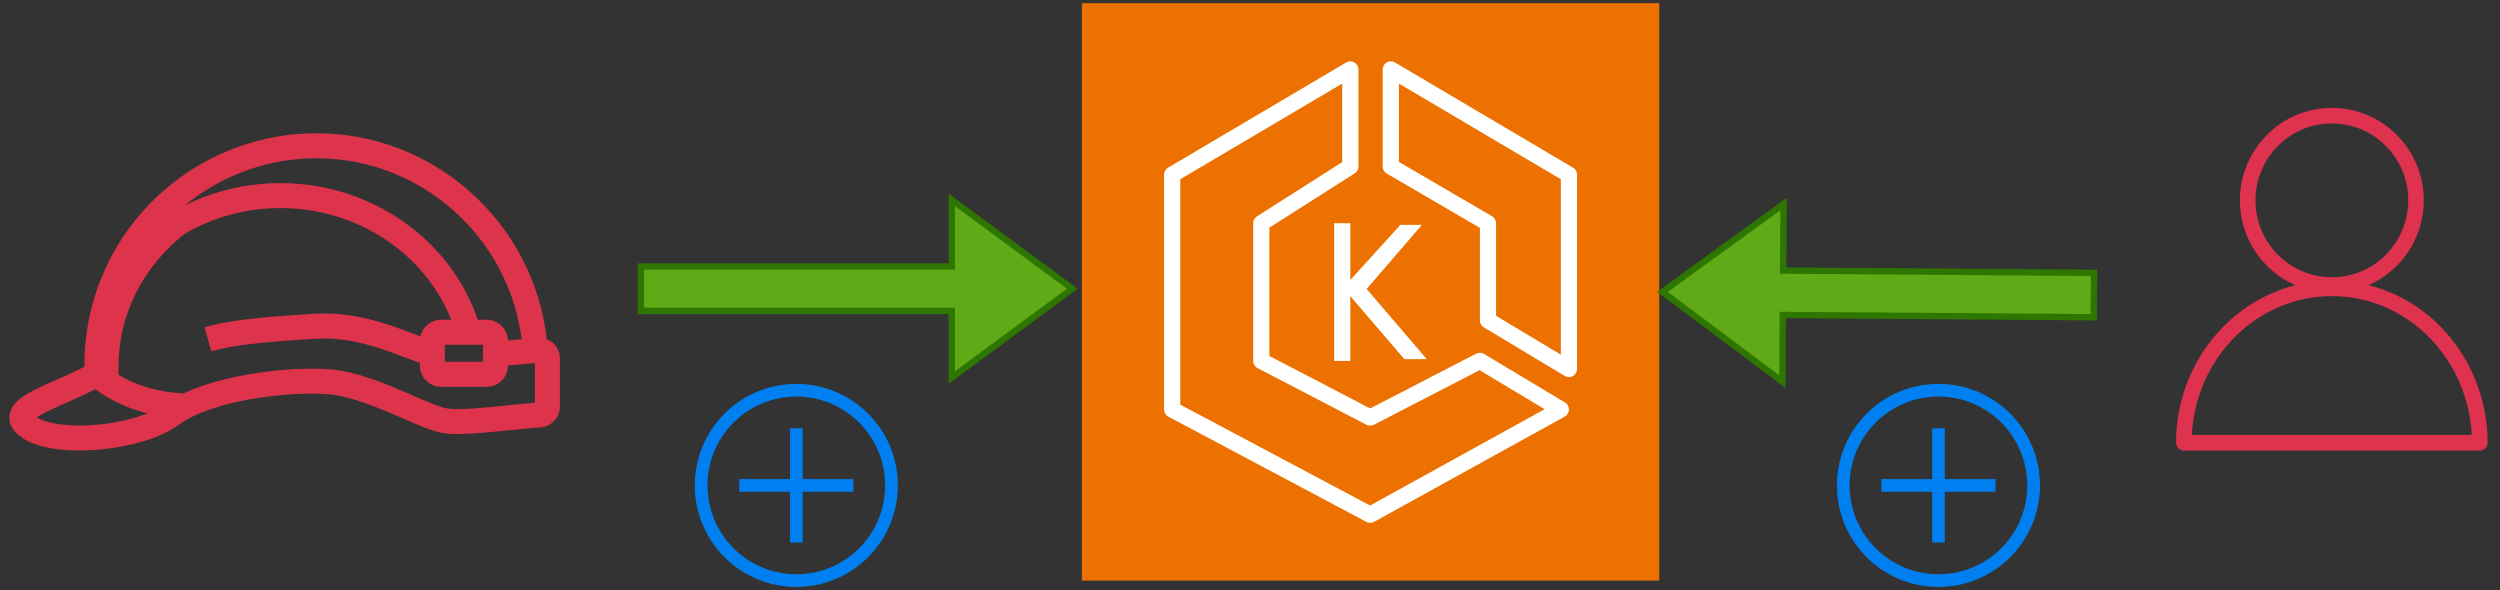
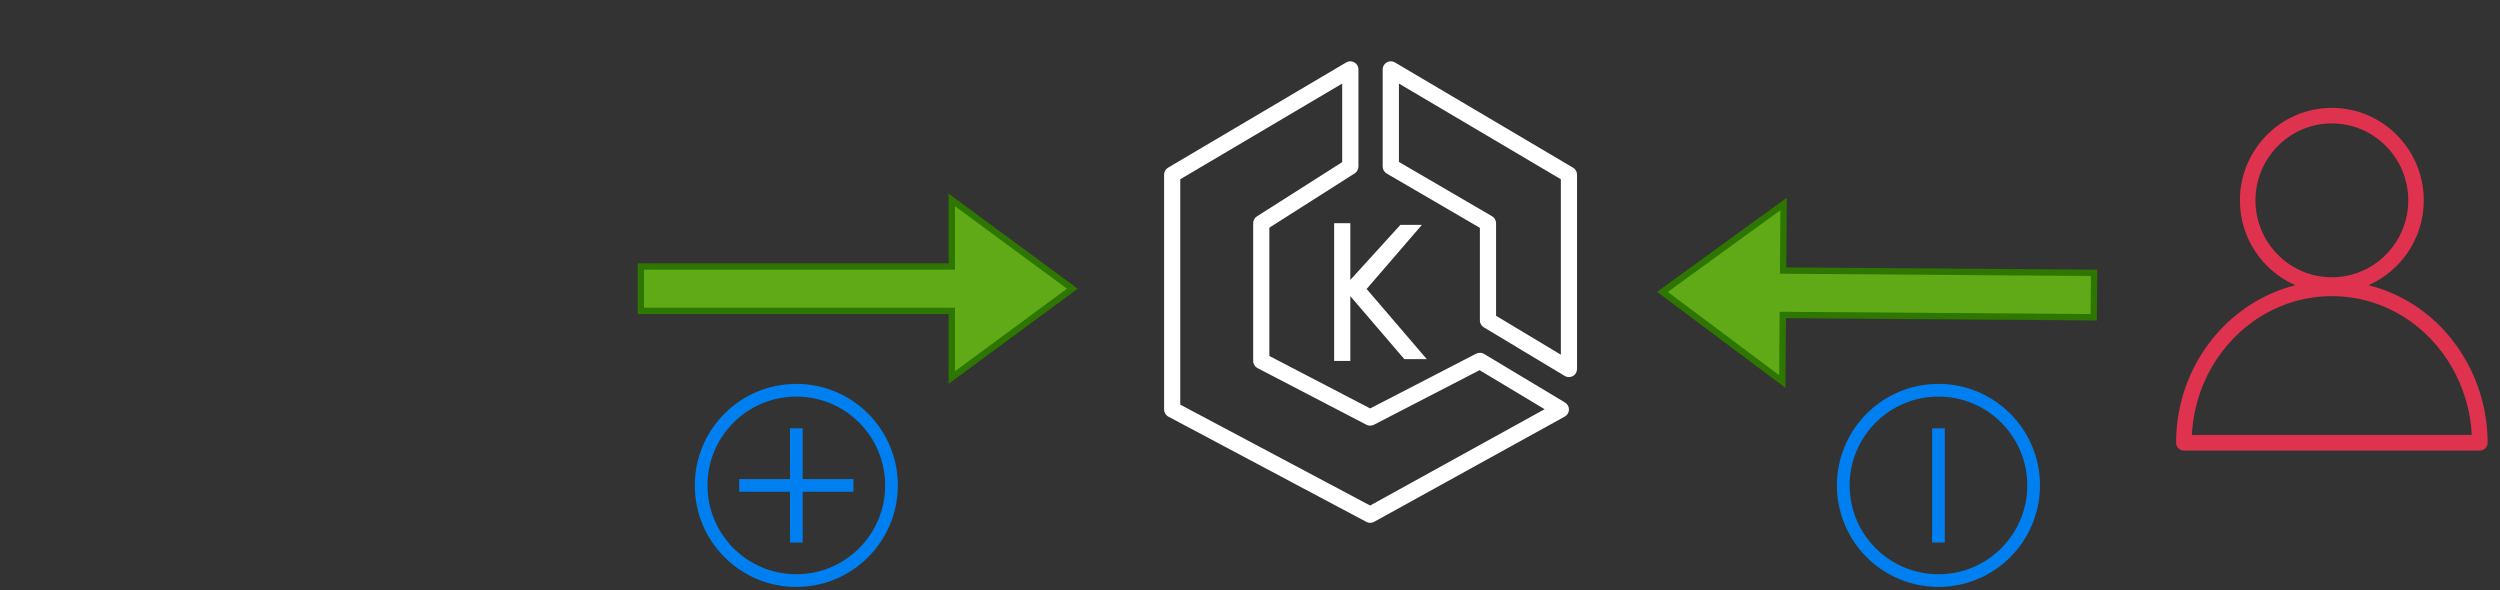
<svg xmlns="http://www.w3.org/2000/svg" version="1.1" width="394px" height="93px" viewBox="-0.5 -0.5 394 93" content="&lt;mxfile host=&quot;Electron&quot; modified=&quot;2023-12-03T22:17:16.240Z&quot; agent=&quot;Mozilla/5.0 (Macintosh; Intel Mac OS X 10_15_7) AppleWebKit/537.36 (KHTML, like Gecko) draw.io/22.1.2 Chrome/114.0.574.289 Electron/25.9.4 Safari/537.36&quot; etag=&quot;Pt05KpxVGjyTzwALKudg&quot; version=&quot;22.1.2&quot; type=&quot;device&quot;&gt;&#10;  &lt;diagram name=&quot;Page-1&quot; id=&quot;sqti-RIIxBvKLfkz0Xoq&quot;&gt;&#10;    &lt;mxGraphModel dx=&quot;1026&quot; dy=&quot;743&quot; grid=&quot;1&quot; gridSize=&quot;10&quot; guides=&quot;1&quot; tooltips=&quot;1&quot; connect=&quot;1&quot; arrows=&quot;1&quot; fold=&quot;1&quot; page=&quot;1&quot; pageScale=&quot;1&quot; pageWidth=&quot;900&quot; pageHeight=&quot;1600&quot; math=&quot;0&quot; shadow=&quot;0&quot;&gt;&#10;      &lt;root&gt;&#10;        &lt;mxCell id=&quot;0&quot; /&gt;&#10;        &lt;mxCell id=&quot;1&quot; parent=&quot;0&quot; /&gt;&#10;        &lt;mxCell id=&quot;SNZp5k74QVbheVtajkhH-1&quot; value=&quot;&quot; style=&quot;sketch=0;points=[[0,0,0],[0.25,0,0],[0.5,0,0],[0.75,0,0],[1,0,0],[0,1,0],[0.25,1,0],[0.5,1,0],[0.75,1,0],[1,1,0],[0,0.25,0],[0,0.5,0],[0,0.75,0],[1,0.25,0],[1,0.5,0],[1,0.75,0]];outlineConnect=0;fontColor=#232F3E;fillColor=#ED7100;strokeColor=#ffffff;dashed=0;verticalLabelPosition=bottom;verticalAlign=top;align=center;html=1;fontSize=12;fontStyle=0;aspect=fixed;shape=mxgraph.aws4.resourceIcon;resIcon=mxgraph.aws4.eks;&quot; parent=&quot;1&quot; vertex=&quot;1&quot;&gt;&#10;          &lt;mxGeometry x=&quot;380&quot; y=&quot;610&quot; width=&quot;91&quot; height=&quot;91&quot; as=&quot;geometry&quot; /&gt;&#10;        &lt;/mxCell&gt;&#10;        &lt;mxCell id=&quot;SNZp5k74QVbheVtajkhH-2&quot; value=&quot;&quot; style=&quot;sketch=0;outlineConnect=0;fontColor=#232F3E;gradientColor=none;fillColor=#DD344C;strokeColor=none;dashed=0;verticalLabelPosition=bottom;verticalAlign=top;align=center;html=1;fontSize=12;fontStyle=0;aspect=fixed;pointerEvents=1;shape=mxgraph.aws4.role;&quot; parent=&quot;1&quot; vertex=&quot;1&quot;&gt;&#10;          &lt;mxGeometry x=&quot;210&quot; y=&quot;630.5&quot; width=&quot;88.64&quot; height=&quot;50&quot; as=&quot;geometry&quot; /&gt;&#10;        &lt;/mxCell&gt;&#10;        &lt;mxCell id=&quot;SNZp5k74QVbheVtajkhH-5&quot; value=&quot;&quot; style=&quot;sketch=0;outlineConnect=0;fontColor=#232F3E;gradientColor=none;fillColor=#df324e;strokeColor=none;dashed=0;verticalLabelPosition=bottom;verticalAlign=top;align=center;html=1;fontSize=12;fontStyle=0;aspect=fixed;pointerEvents=1;shape=mxgraph.aws4.user;&quot; parent=&quot;1&quot; vertex=&quot;1&quot;&gt;&#10;          &lt;mxGeometry x=&quot;550&quot; y=&quot;626.5&quot; width=&quot;54&quot; height=&quot;54&quot; as=&quot;geometry&quot; /&gt;&#10;        &lt;/mxCell&gt;&#10;        &lt;mxCell id=&quot;SNZp5k74QVbheVtajkhH-7&quot; value=&quot;&quot; style=&quot;shape=flexArrow;endArrow=classic;html=1;rounded=0;entryX=1;entryY=0.5;entryDx=0;entryDy=0;entryPerimeter=0;fillColor=#60a917;strokeColor=#2D7600;width=7;&quot; parent=&quot;1&quot; target=&quot;SNZp5k74QVbheVtajkhH-1&quot; edge=&quot;1&quot;&gt;&#10;          &lt;mxGeometry width=&quot;50&quot; height=&quot;50&quot; relative=&quot;1&quot; as=&quot;geometry&quot;&gt;&#10;            &lt;mxPoint x=&quot;540&quot; y=&quot;656&quot; as=&quot;sourcePoint&quot; /&gt;&#10;            &lt;mxPoint x=&quot;440&quot; y=&quot;590&quot; as=&quot;targetPoint&quot; /&gt;&#10;          &lt;/mxGeometry&gt;&#10;        &lt;/mxCell&gt;&#10;        &lt;mxCell id=&quot;SNZp5k74QVbheVtajkhH-10&quot; value=&quot;&quot; style=&quot;shape=flexArrow;endArrow=classic;html=1;rounded=0;entryX=1;entryY=0.5;entryDx=0;entryDy=0;entryPerimeter=0;fillColor=#60a917;strokeColor=#2D7600;width=7;&quot; parent=&quot;1&quot; edge=&quot;1&quot;&gt;&#10;          &lt;mxGeometry width=&quot;50&quot; height=&quot;50&quot; relative=&quot;1&quot; as=&quot;geometry&quot;&gt;&#10;            &lt;mxPoint x=&quot;310&quot; y=&quot;655&quot; as=&quot;sourcePoint&quot; /&gt;&#10;            &lt;mxPoint x=&quot;379&quot; y=&quot;655&quot; as=&quot;targetPoint&quot; /&gt;&#10;          &lt;/mxGeometry&gt;&#10;        &lt;/mxCell&gt;&#10;        &lt;mxCell id=&quot;veMXJH-3DMFjrFPHHwUW-1&quot; value=&quot;&quot; style=&quot;html=1;verticalLabelPosition=bottom;align=center;labelBackgroundColor=#ffffff;verticalAlign=top;strokeWidth=2;strokeColor=#0080F0;shadow=0;dashed=0;shape=mxgraph.ios7.icons.add;fillColor=none;&quot; parent=&quot;1&quot; vertex=&quot;1&quot;&gt;&#10;          &lt;mxGeometry x=&quot;500&quot; y=&quot;671&quot; width=&quot;30&quot; height=&quot;30&quot; as=&quot;geometry&quot; /&gt;&#10;        &lt;/mxCell&gt;&#10;        &lt;mxCell id=&quot;veMXJH-3DMFjrFPHHwUW-2&quot; value=&quot;&quot; style=&quot;html=1;verticalLabelPosition=bottom;align=center;labelBackgroundColor=#ffffff;verticalAlign=top;strokeWidth=2;strokeColor=#0080F0;shadow=0;dashed=0;shape=mxgraph.ios7.icons.add;fillColor=none;&quot; parent=&quot;1&quot; vertex=&quot;1&quot;&gt;&#10;          &lt;mxGeometry x=&quot;320&quot; y=&quot;671&quot; width=&quot;30&quot; height=&quot;30&quot; as=&quot;geometry&quot; /&gt;&#10;        &lt;/mxCell&gt;&#10;      &lt;/root&gt;&#10;    &lt;/mxGraphModel&gt;&#10;  &lt;/diagram&gt;&#10;&lt;/mxfile&gt;&#10;">
  <rect x="-0.5" y="-0.5" width="394" height="93" fill="#333333" stroke="none" />
  <defs />
  <g>
-     <path d="M 170 0 L 261 0 L 261 91 L 170 91 Z" fill="#ed7100" stroke="none" pointer-events="all" />
    <path d="M 223.59 34.94 L 214.88 45.04 L 224.36 56.1 L 220.82 56.1 L 212.31 46.17 L 212.31 56.38 L 209.76 56.38 L 209.76 34.68 L 212.31 34.68 L 212.31 43.62 L 220.2 34.94 Z M 245.49 55.4 L 235.28 49.27 L 235.28 34.68 C 235.28 34.23 235.04 33.81 234.65 33.58 L 219.97 25.02 L 219.97 12.67 L 245.49 27.75 Z M 247.42 25.93 L 219.34 9.34 C 218.94 9.1 218.46 9.1 218.06 9.33 C 217.66 9.55 217.41 9.98 217.41 10.43 L 217.41 25.75 C 217.41 26.2 217.66 26.62 218.05 26.85 L 232.73 35.41 L 232.73 50 C 232.73 50.44 232.96 50.86 233.35 51.09 L 246.11 58.75 C 246.31 58.87 246.54 58.93 246.77 58.93 C 246.98 58.93 247.2 58.87 247.4 58.76 C 247.8 58.54 248.04 58.11 248.04 57.65 L 248.04 27.02 C 248.04 26.57 247.8 26.16 247.42 25.93 Z M 215.43 79.17 L 185.51 63.27 L 185.51 27.75 L 211.03 12.67 L 211.03 25.05 L 197.59 33.6 C 197.22 33.84 197 34.25 197 34.68 L 197 56.38 C 197 56.85 197.26 57.29 197.68 57.51 L 214.85 66.44 C 215.22 66.63 215.66 66.63 216.03 66.44 L 232.68 57.84 L 242.93 63.99 Z M 246.15 62.94 L 233.39 55.28 C 233.01 55.05 232.54 55.04 232.14 55.24 L 215.44 63.87 L 199.55 55.6 L 199.55 35.38 L 212.99 26.83 C 213.36 26.59 213.59 26.19 213.59 25.75 L 213.59 10.43 C 213.59 9.98 213.34 9.55 212.94 9.33 C 212.54 9.1 212.06 9.1 211.66 9.34 L 183.58 25.93 C 183.2 26.16 182.96 26.57 182.96 27.02 L 182.96 64.03 C 182.96 64.5 183.22 64.94 183.63 65.16 L 214.84 81.75 C 215.03 81.85 215.23 81.9 215.44 81.9 C 215.65 81.9 215.86 81.85 216.06 81.74 L 246.11 65.15 C 246.51 64.93 246.76 64.51 246.77 64.06 C 246.77 63.6 246.54 63.17 246.15 62.94 Z" fill="#ffffff" stroke="none" pointer-events="all" />
    <rect x="0" y="20.5" width="88.64" height="50" fill="none" stroke="none" pointer-events="all" />
-     <path d="M 86.65 53.56 C 86.37 53.3 86.03 53.11 85.67 52.97 C 83.61 34.64 68 20.5 49.37 20.5 C 40.97 20.5 32.77 23.42 26.28 28.72 C 17.71 35.69 12.8 46.03 12.8 57.07 C 12.8 57.15 12.8 57.23 12.8 57.31 C 11.49 57.97 10.1 58.6 8.72 59.21 C 4.52 61.05 1.48 62.37 1.03 64.77 C 0.91 65.38 0.9 66.57 2.05 67.73 C 4.09 69.77 8.01 70.5 11.99 70.5 C 13.65 70.5 15.31 70.37 16.86 70.16 C 19.5 69.8 24.42 68.84 27.76 66.39 C 33.03 62.57 44.94 61.14 51.15 61.63 C 54.85 61.91 59.33 63.85 62.93 65.41 C 65.68 66.61 67.85 67.55 69.56 67.79 C 71.9 68.11 75.73 67.72 79.78 67.3 L 80.12 67.27 C 81.18 67.16 82.22 67.06 83.26 66.97 C 83.68 66.93 84.1 66.9 84.66 66.86 C 86.39 66.74 87.74 65.29 87.74 63.56 L 87.74 56.02 C 87.74 55.08 87.35 54.18 86.65 53.56 Z M 49.37 24.44 C 65.84 24.44 79.67 36.83 81.71 52.96 C 81.14 53.02 80.55 53.07 79.91 53.13 L 79.55 53.16 C 79.5 51.35 78.02 49.89 76.2 49.89 L 74.8 49.89 C 70.47 37.15 57.92 28.36 43.71 28.36 C 38.45 28.36 33.3 29.56 28.68 31.85 C 28.71 31.82 28.74 31.79 28.77 31.77 C 34.55 27.04 41.87 24.44 49.37 24.44 Z M 69.61 56.52 L 69.61 53.83 L 75.62 53.83 L 75.62 56.52 Z M 16.33 66.26 C 11.11 66.97 6.99 66.34 5.29 65.28 C 6.32 64.55 8.66 63.53 10.3 62.82 C 11.72 62.2 13.16 61.54 14.55 60.84 C 16.82 62.57 19.63 63.87 22.75 64.64 C 20.95 65.36 18.72 65.94 16.33 66.26 Z M 83.81 62.98 C 83.5 63 83.19 63.02 82.9 63.05 C 81.87 63.14 80.8 63.24 79.71 63.35 L 79.38 63.39 C 75.91 63.75 71.97 64.15 70.1 63.89 C 68.93 63.73 66.78 62.79 64.5 61.8 C 60.63 60.13 55.81 58.03 51.45 57.7 C 45.46 57.24 35.1 58.37 28.42 61.5 C 24.56 61.33 20.97 60.29 18.19 58.57 C 18.18 58.04 18.17 57.5 18.17 57.29 C 18.17 49.15 21.98 41.52 28.64 36.33 C 33.16 33.69 38.37 32.29 43.71 32.29 C 55.76 32.29 66.45 39.41 70.62 49.89 L 69.02 49.89 C 67.42 49.89 66.08 51.03 65.75 52.53 C 65.48 52.43 65.23 52.34 64.94 52.22 C 60.95 50.68 55.47 48.58 49.13 48.95 C 39.87 49.49 35.32 50.05 31.73 51.08 L 32.81 54.86 C 36.09 53.93 40.42 53.41 49.36 52.88 C 54.84 52.57 59.87 54.49 63.52 55.9 C 64.3 56.2 65 56.46 65.67 56.7 L 65.67 57.1 C 65.67 58.95 67.18 60.46 69.02 60.46 L 76.2 60.46 C 78.05 60.46 79.55 58.96 79.56 57.11 L 80.25 57.05 C 81.42 56.95 82.49 56.84 83.39 56.75 L 83.81 56.71 Z" fill="#dd344c" stroke="none" pointer-events="all" />
    <rect x="340" y="16.5" width="54" height="54" fill="none" stroke="none" pointer-events="all" />
    <path d="M 344.94 68.05 C 345.55 55.88 355.21 46.17 367 46.17 C 370.99 46.17 374.89 47.29 378.3 49.42 C 384.62 53.36 388.67 60.42 389.06 68.05 Z M 354.96 31.08 C 354.96 24.39 360.36 18.95 367 18.95 C 373.64 18.95 379.04 24.39 379.04 31.08 C 379.04 37.76 373.64 43.2 367 43.2 C 360.36 43.2 354.96 37.76 354.96 31.08 Z M 379.6 47.34 C 377.47 46.01 375.16 45.05 372.77 44.45 C 377.89 42.2 381.49 37.06 381.49 31.08 C 381.49 23.04 374.99 16.5 367 16.5 C 359.01 16.5 352.51 23.04 352.51 31.08 C 352.51 37.06 356.11 42.21 361.25 44.45 C 350.49 47.16 342.45 57.25 342.45 69.27 C 342.45 69.95 343 70.5 343.68 70.5 L 390.32 70.5 C 391 70.5 391.55 69.95 391.55 69.27 C 391.55 60.34 386.97 51.93 379.6 47.34 Z" fill="#df324e" stroke="none" pointer-events="all" />
    <path d="M 329.53 42.5 L 329.47 49.5 L 280.47 49.14 L 280.4 59.64 L 261.5 45.5 L 280.6 31.64 L 280.52 42.14 Z" fill="#60a917" stroke="#2d7600" stroke-miterlimit="10" pointer-events="all" />
    <path d="M 100.5 48.5 L 100.5 41.5 L 149.5 41.5 L 149.5 31 L 168.5 45 L 149.5 59 L 149.5 48.5 Z" fill="#60a917" stroke="#2d7600" stroke-miterlimit="10" pointer-events="all" />
    <ellipse cx="305" cy="76" rx="15" ry="15" fill="none" stroke="#0080f0" stroke-width="2" pointer-events="all" />
-     <path d="M 305 67 L 305 85 M 296 76 L 314 76" fill="none" stroke="#0080f0" stroke-width="2" stroke-miterlimit="10" pointer-events="all" />
+     <path d="M 305 67 L 305 85 M 296 76 " fill="none" stroke="#0080f0" stroke-width="2" stroke-miterlimit="10" pointer-events="all" />
    <ellipse cx="125" cy="76" rx="15" ry="15" fill="none" stroke="#0080f0" stroke-width="2" pointer-events="all" />
    <path d="M 125 67 L 125 85 M 116 76 L 134 76" fill="none" stroke="#0080f0" stroke-width="2" stroke-miterlimit="10" pointer-events="all" />
  </g>
</svg>